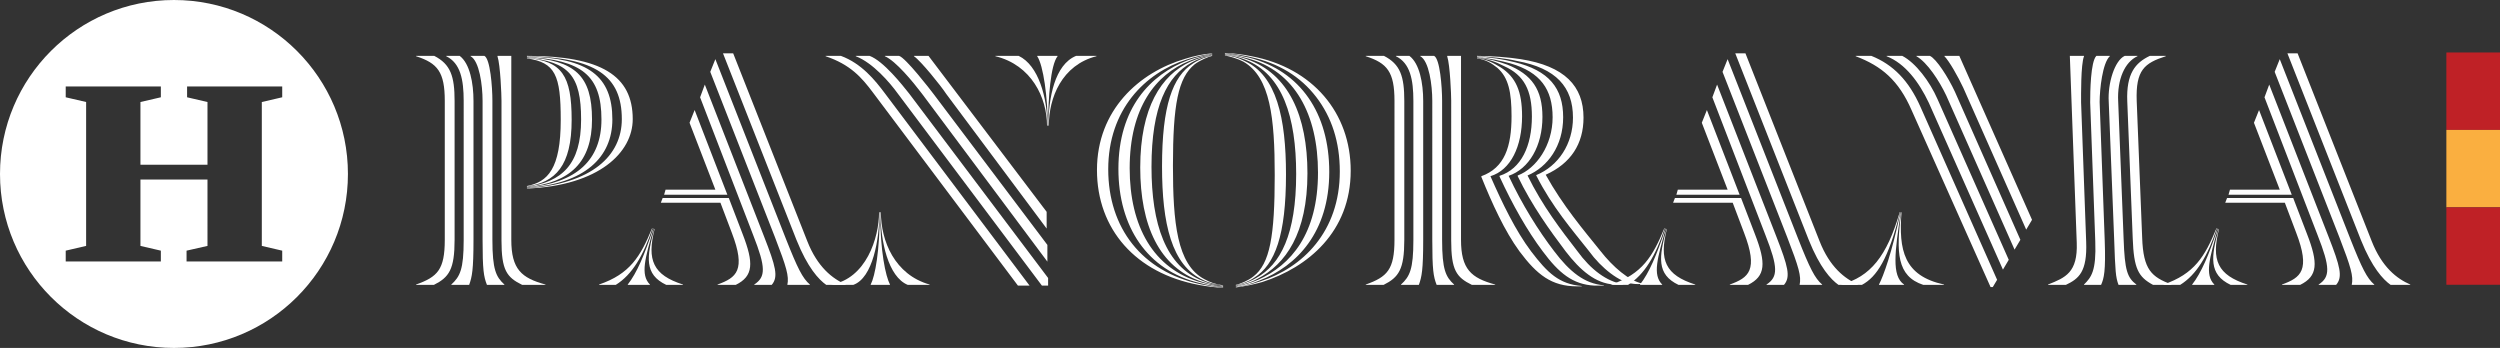
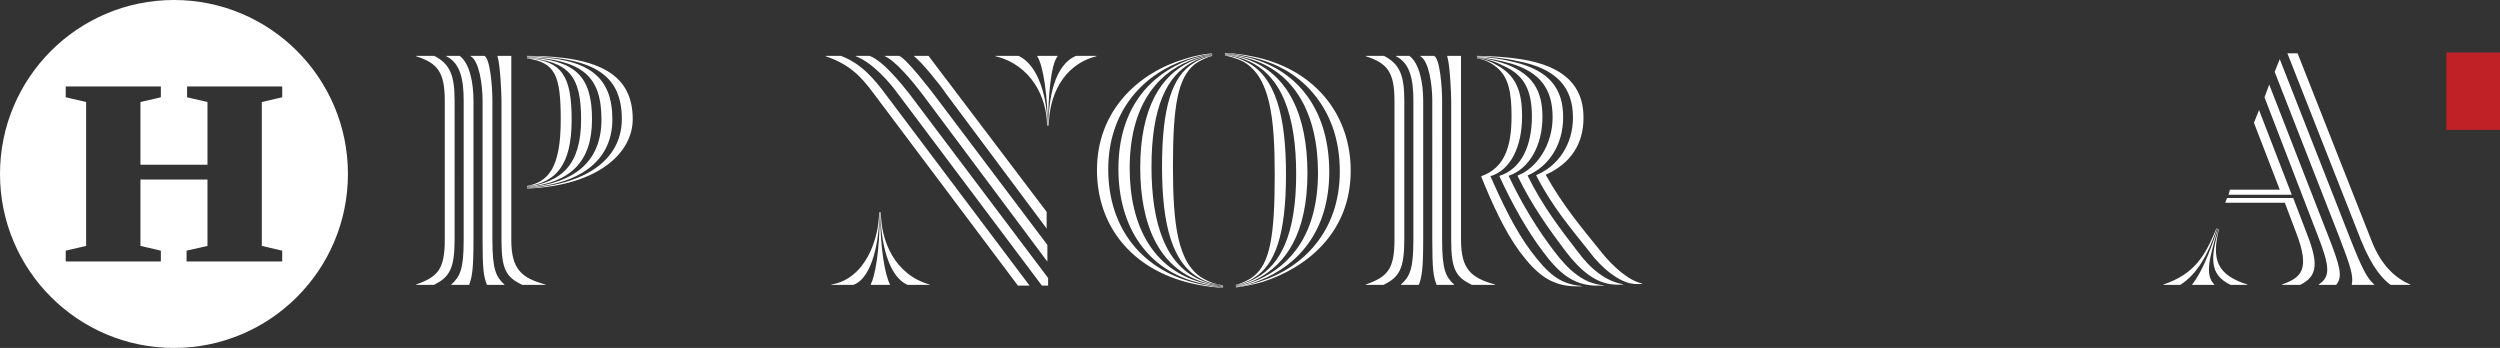
<svg xmlns="http://www.w3.org/2000/svg" version="1.1" x="0px" y="0px" width="481.623px" height="67.029px" viewBox="0 0 481.623 67.029" enable-background="new 0 0 481.623 67.029" xml:space="preserve">
  <rect x="0" y="0" width="481.623" height="67.029" fill="#333333" stroke="none" />
  <g id="main-logo--iso">
    <path fill="#fff" d="M33.515,0C15.005,0,0,15.005,0,33.515c0,18.509,15.005,33.514,33.515,33.514   c18.509,0,33.514-15.005,33.514-33.514C67.029,15.005,52.024,0,33.515,0 M54.369,18.741l-3.931,0.914v27.72l3.931,0.914v2.081   H35.94v-2.081l4.032-0.914V34.581H27.057v12.793l3.931,0.914v2.081H12.66v-2.081l3.931-0.914v-27.72l-3.931-0.914V16.66h18.328   v2.081l-3.931,0.914v12.083h12.915V19.655l-3.93-0.914V16.66h18.327V18.741z" />
  </g>
  <g id="main-logo--logo">
    <g>
      <path fill="#fff" d="M85.687,19.446c0-5.603-1.4-7.282-5.535-8.614v-0.068h3.505c3.15,1.611,3.92,3.92,3.92,8.682v26.753    c0,5.674-1.049,7.215-3.992,8.686h-3.433v-0.071c4.135-1.468,5.535-2.871,5.535-8.614V19.446z M89.328,19.446    c0-4.132-0.63-7.282-3.362-8.614v-0.068h2.592c1.962,1.468,2.66,5.252,2.66,8.682v26.753c0,5.814-0.279,7.146-0.838,8.686h-3.433    v-0.071c1.679-1.54,2.381-2.94,2.381-8.542V19.446z M92.968,19.446c0-3.079-0.63-7.701-2.31-8.614v-0.068h2.66    c1.121,0.559,1.543,5.95,1.543,8.682v26.753c0,5.743,0.699,7.146,2.31,8.614v0.071H93.81c-0.63-1.611-0.841-2.871-0.841-8.754    V19.446z M98.502,46.199c0,5.674,1.959,7.354,6.584,8.614v0.071h-4.483c-3.013-1.471-3.991-2.871-3.991-8.545V19.378    c0-1.053-0.211-6.795-0.773-8.546v-0.068h2.663V46.199z M101.514,10.764c14.356,0,20.381,3.852,20.381,12.186    c0,6.373-6.444,12.814-20.381,13.375v-0.071c12.537-0.77,18.279-6.301,18.279-13.304c0-8.334-5.112-11.907-18.279-12.118V10.764z     M101.514,10.904c11.836,0.208,16.457,3.78,16.457,12.115c0,7.285-5.323,12.396-16.457,13.167v-0.072    c9.594-0.841,14.356-5.323,14.356-13.095c0-8.474-3.781-11.485-14.356-12.047V10.904z M101.514,11.043    c9.244,0.559,12.537,3.502,12.537,11.976c0,8.194-4.203,12.186-12.537,13.027v-0.071c6.723-0.91,10.436-4.271,10.436-12.956    c0-8.474-2.381-11.135-10.436-11.907V11.043z M101.514,11.183c6.723,0.562,8.614,3.362,8.614,11.907    c0,8.893-3.151,12.044-8.614,12.816v-0.07c3.992-0.771,6.512-3.291,6.512-12.746c0-8.617-1.049-11.066-6.512-11.836V11.183z" />
-       <path fill="#fff" d="M115.402,54.884v-0.07c5.954-2.031,7.984-5.393,10.225-10.855h0.071    c-1.751,5.322-3.923,8.964-7.074,10.926H115.402z M120.936,54.884v-0.07c1.751-2.242,3.22-5.673,4.902-10.785h0.071    c-1.611,5.672-2.592,8.894-0.701,10.785v0.07H120.936z M128.358,54.884c-4.271-2.029-3.78-5.393-2.309-10.786h0.068    c-1.539,6.024-0.279,8.896,5.463,10.716v0.07H128.358z M138.235,54.884v-0.07c3.641-1.33,5.532-2.729,2.732-10.015l-2.173-5.742    h-11.485l0.351-0.909h12.745l2.66,6.93c2.173,5.604,2.101,8.125-1.329,9.807H138.235z M128.219,36.537h9.594l-4.973-12.888    l0.981-2.452l6.304,16.318h-12.186L128.219,36.537z M135.783,16.295l11.416,29.274c2.242,5.741,2.8,7.774,1.469,9.314h-3.362    v-0.07c2.241-1.47,2.241-3.291-0.208-9.524l-10.225-26.542L135.783,16.295z M137.813,11.394l13.586,34.598    c2.241,5.67,3.222,7.633,4.622,8.822v0.07h-4.339c0.347-1.682-0.143-3.361-2.384-9.176l-12.466-31.865L137.813,11.394z     M141.246,10.273l14.285,36.205c1.961,4.973,4.833,7.215,7.425,8.336v0.07h-3.781c-1.472-1.049-3.573-3.291-5.743-8.686    l-14.148-35.925H141.246z" />
      <path fill="#fff" d="M161.997,10.764c3.992,1.468,6.584,4.69,8.474,7.214l27.874,37.045h-2.241L168.23,17.906    c-2.241-3.01-4.411-5.463-9.175-7.074v-0.068H161.997z M160.175,54.884v-0.072c6.655-1.119,9.176-8.963,9.176-13.934h0.071    c0,5.182-1.26,12.674-5.044,14.006H160.175z M167.529,10.764c2.663,0.981,6.304,5.603,7.636,7.282l26.753,35.507v1.471h-1.192    l-27.803-37.045c-1.471-2.033-4.761-5.885-8.054-7.146v-0.068H167.529z M167.74,54.884v-0.072c0.841-1.61,1.751-6.44,1.751-13.934    h0.071c0,7.493,1.049,12.323,1.89,13.934v0.072H167.74z M174.885,54.884c-3.784-1.539-5.255-8.406-5.255-14.006h0.072    c0,5.531,2.66,12.045,9.383,13.934v0.072H174.885z M173.203,10.764c1.26,0.348,6.022,6.512,6.655,7.353l21.92,29.063v3.223    l-24.161-32.356c-1.754-2.309-5.044-6.301-7.146-7.214v-0.068H173.203z M178.877,10.764l22.759,30.044v3.222l-19.329-25.913    c-1.049-1.611-4.901-6.372-6.233-7.285v-0.068H178.877z M196.244,10.764c3.852,1.819,5.534,8.123,5.534,13.447h-0.071    c0-5.395-3.011-11.696-9.945-13.379v-0.068H196.244z M203.737,10.764v0.068c-1.329,1.683-1.819,7.984-1.819,13.379h-0.071    c0-5.395-0.841-11.628-2.03-13.379v-0.068H203.737z M211.233,10.764v0.068c-6.655,1.683-9.175,7.984-9.175,13.379h-0.072    c0-5.324,1.192-11.768,5.324-13.447H211.233z" />
      <path fill="#fff" d="M235.631,55.443c-1.611-0.068-3.222-0.279-4.693-0.559c-12.115-2.241-19.608-10.715-19.608-22.132    c0-11.556,8.123-18.838,17.016-21.43c1.751-0.558,3.505-0.909,5.184-1.049v0.069c-1.611,0.211-3.29,0.561-4.901,1.12    c-8.055,2.592-15.129,9.666-15.129,21.151c0,11.345,6.515,19.679,17.72,22.13c1.469,0.28,2.8,0.56,4.411,0.631V55.443z     M235.631,55.303c-1.471-0.067-3.082-0.419-4.482-0.771c-10.156-2.449-15.688-10.854-15.688-21.988    c0-11.767,6.162-18.139,13.376-20.942c1.611-0.559,3.293-0.981,4.693-1.189v0.068c-1.332,0.211-2.943,0.63-4.411,1.263    c-6.444,2.589-11.488,8.965-11.488,20.658c0,11.205,4.554,19.4,13.729,21.992c1.329,0.35,2.871,0.77,4.271,0.842V55.303z     M235.631,55.164c-1.4-0.209-2.803-0.42-4.131-0.909c-8.195-2.732-11.836-10.855-11.836-21.992c0-11.553,4.06-17.789,9.663-20.378    c1.403-0.63,3.011-1.12,4.203-1.331v0.068c-1.049,0.211-2.592,0.633-3.921,1.403c-4.764,2.592-7.775,8.474-7.775,20.098    c0,11.066,2.732,19.189,9.874,21.993c1.192,0.49,2.523,0.84,3.923,0.98V55.164z M235.631,55.024    c-1.331-0.211-2.66-0.491-3.78-1.05c-6.165-2.802-7.987-10.926-7.987-21.92c0-11.696,2.033-17.299,5.954-19.822    c1.12-0.77,2.663-1.329,3.712-1.54v0.072c-0.841,0.208-2.31,0.838-3.362,1.61c-3.222,2.589-4.202,7.844-4.202,19.54    c0,10.923,0.772,19.047,6.024,21.849c1.121,0.631,2.31,1.05,3.641,1.191V55.024z M235.982,10.202    c1.751,0.071,3.43,0.279,5.112,0.63c11.836,2.241,19.118,10.926,19.118,22.06c0,11.768-8.263,18.63-17.017,21.434    c-1.683,0.487-3.433,0.838-5.113,1.049v-0.071c1.611-0.208,3.151-0.56,4.762-1.12c8.056-2.589,15.269-9.523,15.269-21.151    c0-5.671-1.543-10.433-4.554-14.356c-3.011-3.921-7.214-6.512-12.677-7.704c-1.611-0.351-3.15-0.63-4.901-0.699V10.202z     M235.982,10.342c1.611,0.071,3.079,0.422,4.69,0.769c9.877,2.592,15.408,10.715,15.408,21.992    c0,11.625-6.232,18.141-13.446,20.94c-1.471,0.63-3.011,1.052-4.551,1.192v-0.072c1.329-0.209,2.872-0.631,4.272-1.26    c6.304-2.801,11.556-8.826,11.556-20.661c0-11.206-4.481-19.54-13.518-21.989c-1.332-0.351-2.94-0.773-4.411-0.841V10.342z     M235.982,10.481c1.329,0.072,2.871,0.422,4.203,0.913c8.052,2.8,11.693,10.923,11.693,21.989c0,11.627-4.2,17.509-9.595,20.31    c-1.329,0.772-3.012,1.191-4.201,1.402v-0.071c1.05-0.211,2.589-0.698,3.921-1.472c4.693-2.591,7.703-8.402,7.703-20.03    c0-11.063-2.659-19.189-9.733-21.989c-1.192-0.49-2.521-0.841-3.992-0.98V10.481z M235.982,10.621    c1.329,0.143,2.592,0.49,3.781,1.123c6.164,2.8,7.983,10.995,7.983,21.85c0,11.694-2.102,17.367-6.093,19.89    c-1.12,0.771-2.52,1.26-3.57,1.471v-0.07c0.839-0.211,2.31-0.77,3.362-1.611c3.222-2.451,4.131-7.844,4.131-19.54    c0-10.994-0.842-18.838-6.024-21.849c-1.049-0.562-2.449-0.981-3.57-1.192V10.621z" />
      <path fill="#fff" d="M268.646,19.446c0-5.603-1.4-7.282-5.534-8.614v-0.068h3.504c3.151,1.611,3.921,3.92,3.921,8.682v26.753    c0,5.674-1.049,7.215-3.992,8.686h-3.433v-0.071c4.134-1.468,5.534-2.871,5.534-8.614V19.446z M272.286,19.446    c0-4.132-0.63-7.282-3.36-8.614v-0.068h2.592c1.961,1.468,2.66,5.252,2.66,8.682v26.753c0,5.814-0.28,7.146-0.839,8.686h-3.433    v-0.071c1.679-1.54,2.38-2.94,2.38-8.542V19.446z M275.929,19.446c0-3.079-0.632-7.701-2.311-8.614v-0.068h2.66    c1.121,0.559,1.543,5.95,1.543,8.682v26.753c0,5.743,0.698,7.146,2.309,8.614v0.071h-3.36c-0.631-1.611-0.841-2.871-0.841-8.754    V19.446z M281.462,46.199c0,5.674,1.959,7.354,6.583,8.614v0.071h-4.481c-3.015-1.471-3.992-2.871-3.992-8.545V19.378    c0-1.053-0.211-6.795-0.772-8.546v-0.068h2.663V46.199z M284.544,10.764c2.589,0,6.233,0.279,8.403,0.63    c8.474,1.329,12.115,5.181,12.115,11.274c0,5.044-2.45,8.825-7.282,10.997c3.29,5.951,7.353,10.715,10.504,14.635    c2.452,3.15,5.603,5.813,8.054,6.305v0.068c-0.211,0.071-1.331,0.071-1.682,0c-2.589-0.209-6.161-3.012-8.542-6.301    c-3.154-3.992-7.074-8.475-10.156-14.568v-0.071c4.274-1.751,7.074-6.022,7.074-11.066c0-5.882-3.222-9.523-10.787-10.923    c-2.03-0.491-5.252-0.841-7.701-0.913V10.764z M284.544,10.904c2.311,0.068,5.252,0.558,7.143,1.049    c6.724,1.611,9.455,5.044,9.455,10.646c0,5.532-3.012,9.595-6.863,11.206c2.871,5.882,6.513,10.576,9.595,14.568    c2.592,3.569,5.671,5.881,8.824,6.372v0.068c-0.211,0-1.402,0.071-1.75,0c-3.573-0.208-6.515-2.729-9.315-6.373    c-3.011-3.991-6.515-8.824-9.247-14.495v-0.14c3.573-1.332,6.724-5.814,6.724-11.206c0-5.394-2.381-8.684-8.052-10.367    c-1.75-0.487-4.343-1.049-6.513-1.26V10.904z M284.544,11.043c2.17,0.211,4.2,0.841,5.812,1.4    c4.762,1.891,6.794,4.833,6.794,10.085c0,5.603-2.591,10.017-6.515,11.345c2.592,5.535,5.745,10.576,8.757,14.5    c3.01,3.991,5.882,6.301,9.594,6.584v0.067h-1.822c-4.203-0.211-6.862-2.452-9.944-6.584c-3.012-3.991-5.883-9.104-8.334-14.427    v-0.14c4.201-1.328,6.232-5.811,6.232-11.413c0-5.044-1.469-7.987-5.392-9.737c-1.472-0.771-3.151-1.4-5.182-1.611V11.043z     M284.544,11.183c1.68,0.211,3.151,0.91,4.482,1.751c3.011,1.89,4.2,4.693,4.2,9.454c0,5.814-2.17,10.365-6.094,11.557    c2.241,5.112,4.834,10.504,7.845,14.495c3.152,4.132,5.394,6.305,9.736,6.655v0.068h-0.913c-4.9,0-7.703-2.24-11.064-6.724    c-2.872-3.92-5.321-9.315-7.354-14.356v-0.139c4.482-1.611,5.814-5.674,5.814-11.557c0-4.553-0.562-7.424-2.731-9.315    c-1.12-0.909-2.313-1.611-3.921-1.819V11.183z" />
-       <path fill="#fff" d="M310.414,54.884v-0.07c5.954-2.031,7.983-5.393,10.225-10.855h0.071    c-1.751,5.322-3.923,8.964-7.074,10.926H310.414z M315.947,54.884v-0.07c1.752-2.242,3.223-5.673,4.902-10.785h0.071    c-1.611,5.672-2.592,8.894-0.701,10.785v0.07H315.947z M323.37,54.884c-4.271-2.029-3.78-5.393-2.31-10.786h0.068    c-1.539,6.024-0.279,8.896,5.463,10.716v0.07H323.37z M333.247,54.884v-0.07c3.641-1.33,5.531-2.729,2.729-10.015l-2.17-5.742    H322.32l0.352-0.909h12.745l2.66,6.93c2.173,5.604,2.102,8.125-1.329,9.807H333.247z M323.23,36.537h9.594l-4.973-12.888    l0.981-2.452l6.304,16.318h-12.186L323.23,36.537z M330.795,16.295l11.416,29.274c2.242,5.741,2.8,7.774,1.469,9.314h-3.362v-0.07    c2.241-1.47,2.241-3.291-0.208-9.524l-10.225-26.542L330.795,16.295z M332.824,11.394l13.587,34.598    c2.24,5.67,3.222,7.633,4.622,8.822v0.07h-4.34c0.349-1.682-0.143-3.361-2.384-9.176l-12.466-31.865L332.824,11.394z     M336.258,10.273l14.288,36.205c1.959,4.973,4.83,7.215,7.422,8.336v0.07h-3.781c-1.471-1.049-3.573-3.291-5.743-8.686    l-14.147-35.925H336.258z" />
-       <path fill="#fff" d="M354.7,54.884v-0.071c5.602-1.469,8.823-5.46,11.275-13.934h0.069c-2.241,9.032-4.482,12.465-7.354,14.005    H354.7z M360.513,10.764c4.203,1.679,7.214,4.761,9.455,9.802l14.775,33.338l-0.838,1.399h-0.423l-15.196-34.035    c-2.521-5.814-5.812-8.546-10.784-10.436v-0.068H360.513z M361.984,54.884v-0.071c0.839-1.61,2.521-6.161,4.132-13.934h0.068    c-1.121,7.561-1.819,12.254,0.63,13.934v0.071H361.984z M366.467,10.764c2.589,1.328,5.32,4.972,6.792,8.334l13.726,30.953    l-1.12,1.89l-14.285-32.145c-1.894-3.991-4.554-7.564-8.126-8.964v-0.068H366.467z M370.527,54.884    c-5.112-1.682-5.252-6.232-4.271-14.005h0.068c-0.56,7.282,0.422,12.254,8.194,13.934v0.071H370.527z M371.787,10.764    c1.261,0.558,3.572,4.2,4.833,6.931l12.605,28.503l-1.121,1.891l-13.163-29.693c-1.332-2.802-3.645-6.372-5.743-7.564v-0.068    H371.787z M377.461,10.764l14.006,31.583l-1.121,1.891L378.23,16.925c-1.049-2.241-2.73-5.181-3.641-6.093v-0.068H377.461z     M394.549,54.884v-0.071c3.362-1.329,5.742-2.31,5.534-8.052l-1.331-35.997h2.73v0.068c-0.63,1.611-0.562,7.564-0.562,8.896    l0.981,26.893c0.211,5.742-1.4,7.072-3.921,8.264H394.549z M401.482,54.884v-0.071c1.4-1.399,2.382-2.589,2.171-8.335    l-0.981-26.75c0-2.033,0.071-7.844,1.192-8.964h2.592v0.068c-1.4,1.26-1.962,6.373-1.962,8.825l0.98,26.682    c0.211,5.885-0.14,7.285-0.701,8.545H401.482z M408.135,54.884c-0.559-1.471-0.63-2.66-0.838-8.686l-1.052-26.613    c-0.211-3.501,1.12-7.912,3.082-8.821h2.452v0.068c-2.452,1.121-3.924,4.482-3.713,8.685l1.05,26.542    c0.211,6.024,0.7,7.425,2.452,8.754v0.071H408.135z M414.79,54.884c-2.871-1.54-3.712-3.15-3.923-8.964l-1.051-26.403    c-0.211-5.323,1.54-7.425,4.344-8.753h3.079v0.068c-4.132,1.332-5.812,2.663-5.604,8.614l1.053,26.334    c0.208,6.232,1.819,7.563,5.671,9.032v0.071H414.79z" />
      <path fill="#fff" d="M416.783,54.884v-0.07c5.953-2.031,7.983-5.393,10.225-10.855h0.071    c-1.751,5.322-3.923,8.964-7.074,10.926H416.783z M422.316,54.884v-0.07c1.751-2.242,3.223-5.673,4.902-10.785h0.071    c-1.611,5.672-2.592,8.894-0.701,10.785v0.07H422.316z M429.739,54.884c-4.271-2.029-3.78-5.393-2.31-10.786h0.068    c-1.539,6.024-0.279,8.896,5.463,10.716v0.07H429.739z M439.616,54.884v-0.07c3.641-1.33,5.531-2.729,2.729-10.015l-2.17-5.742    h-11.485l0.352-0.909h12.745l2.659,6.93c2.174,5.604,2.102,8.125-1.328,9.807H439.616z M429.6,36.537h9.594l-4.973-12.888    l0.981-2.452l6.304,16.318H429.32L429.6,36.537z M437.164,16.295L448.58,45.57c2.242,5.741,2.8,7.774,1.469,9.314h-3.362v-0.07    c2.241-1.47,2.241-3.291-0.208-9.524l-10.225-26.542L437.164,16.295z M439.193,11.394l13.586,34.598    c2.241,5.67,3.223,7.633,4.622,8.822v0.07h-4.339c0.348-1.682-0.143-3.361-2.384-9.176l-12.466-31.865L439.193,11.394z     M442.627,10.273l14.288,36.205c1.958,4.973,4.83,7.215,7.422,8.336v0.07h-3.781c-1.472-1.049-3.573-3.291-5.743-8.686    l-14.147-35.925H442.627z" />
    </g>
  </g>
  <g id="main-logo--bandera">
    <g>
      <rect x="471.291" y="10.111" fill="#BF2126" width="10.332" height="14.916" />
-       <rect x="471.291" y="25.027" fill="#FAAF40" width="10.332" height="14.916" />
-       <rect x="471.291" y="39.943" fill="#BF2126" width="10.332" height="14.916" />
    </g>
  </g>
</svg>